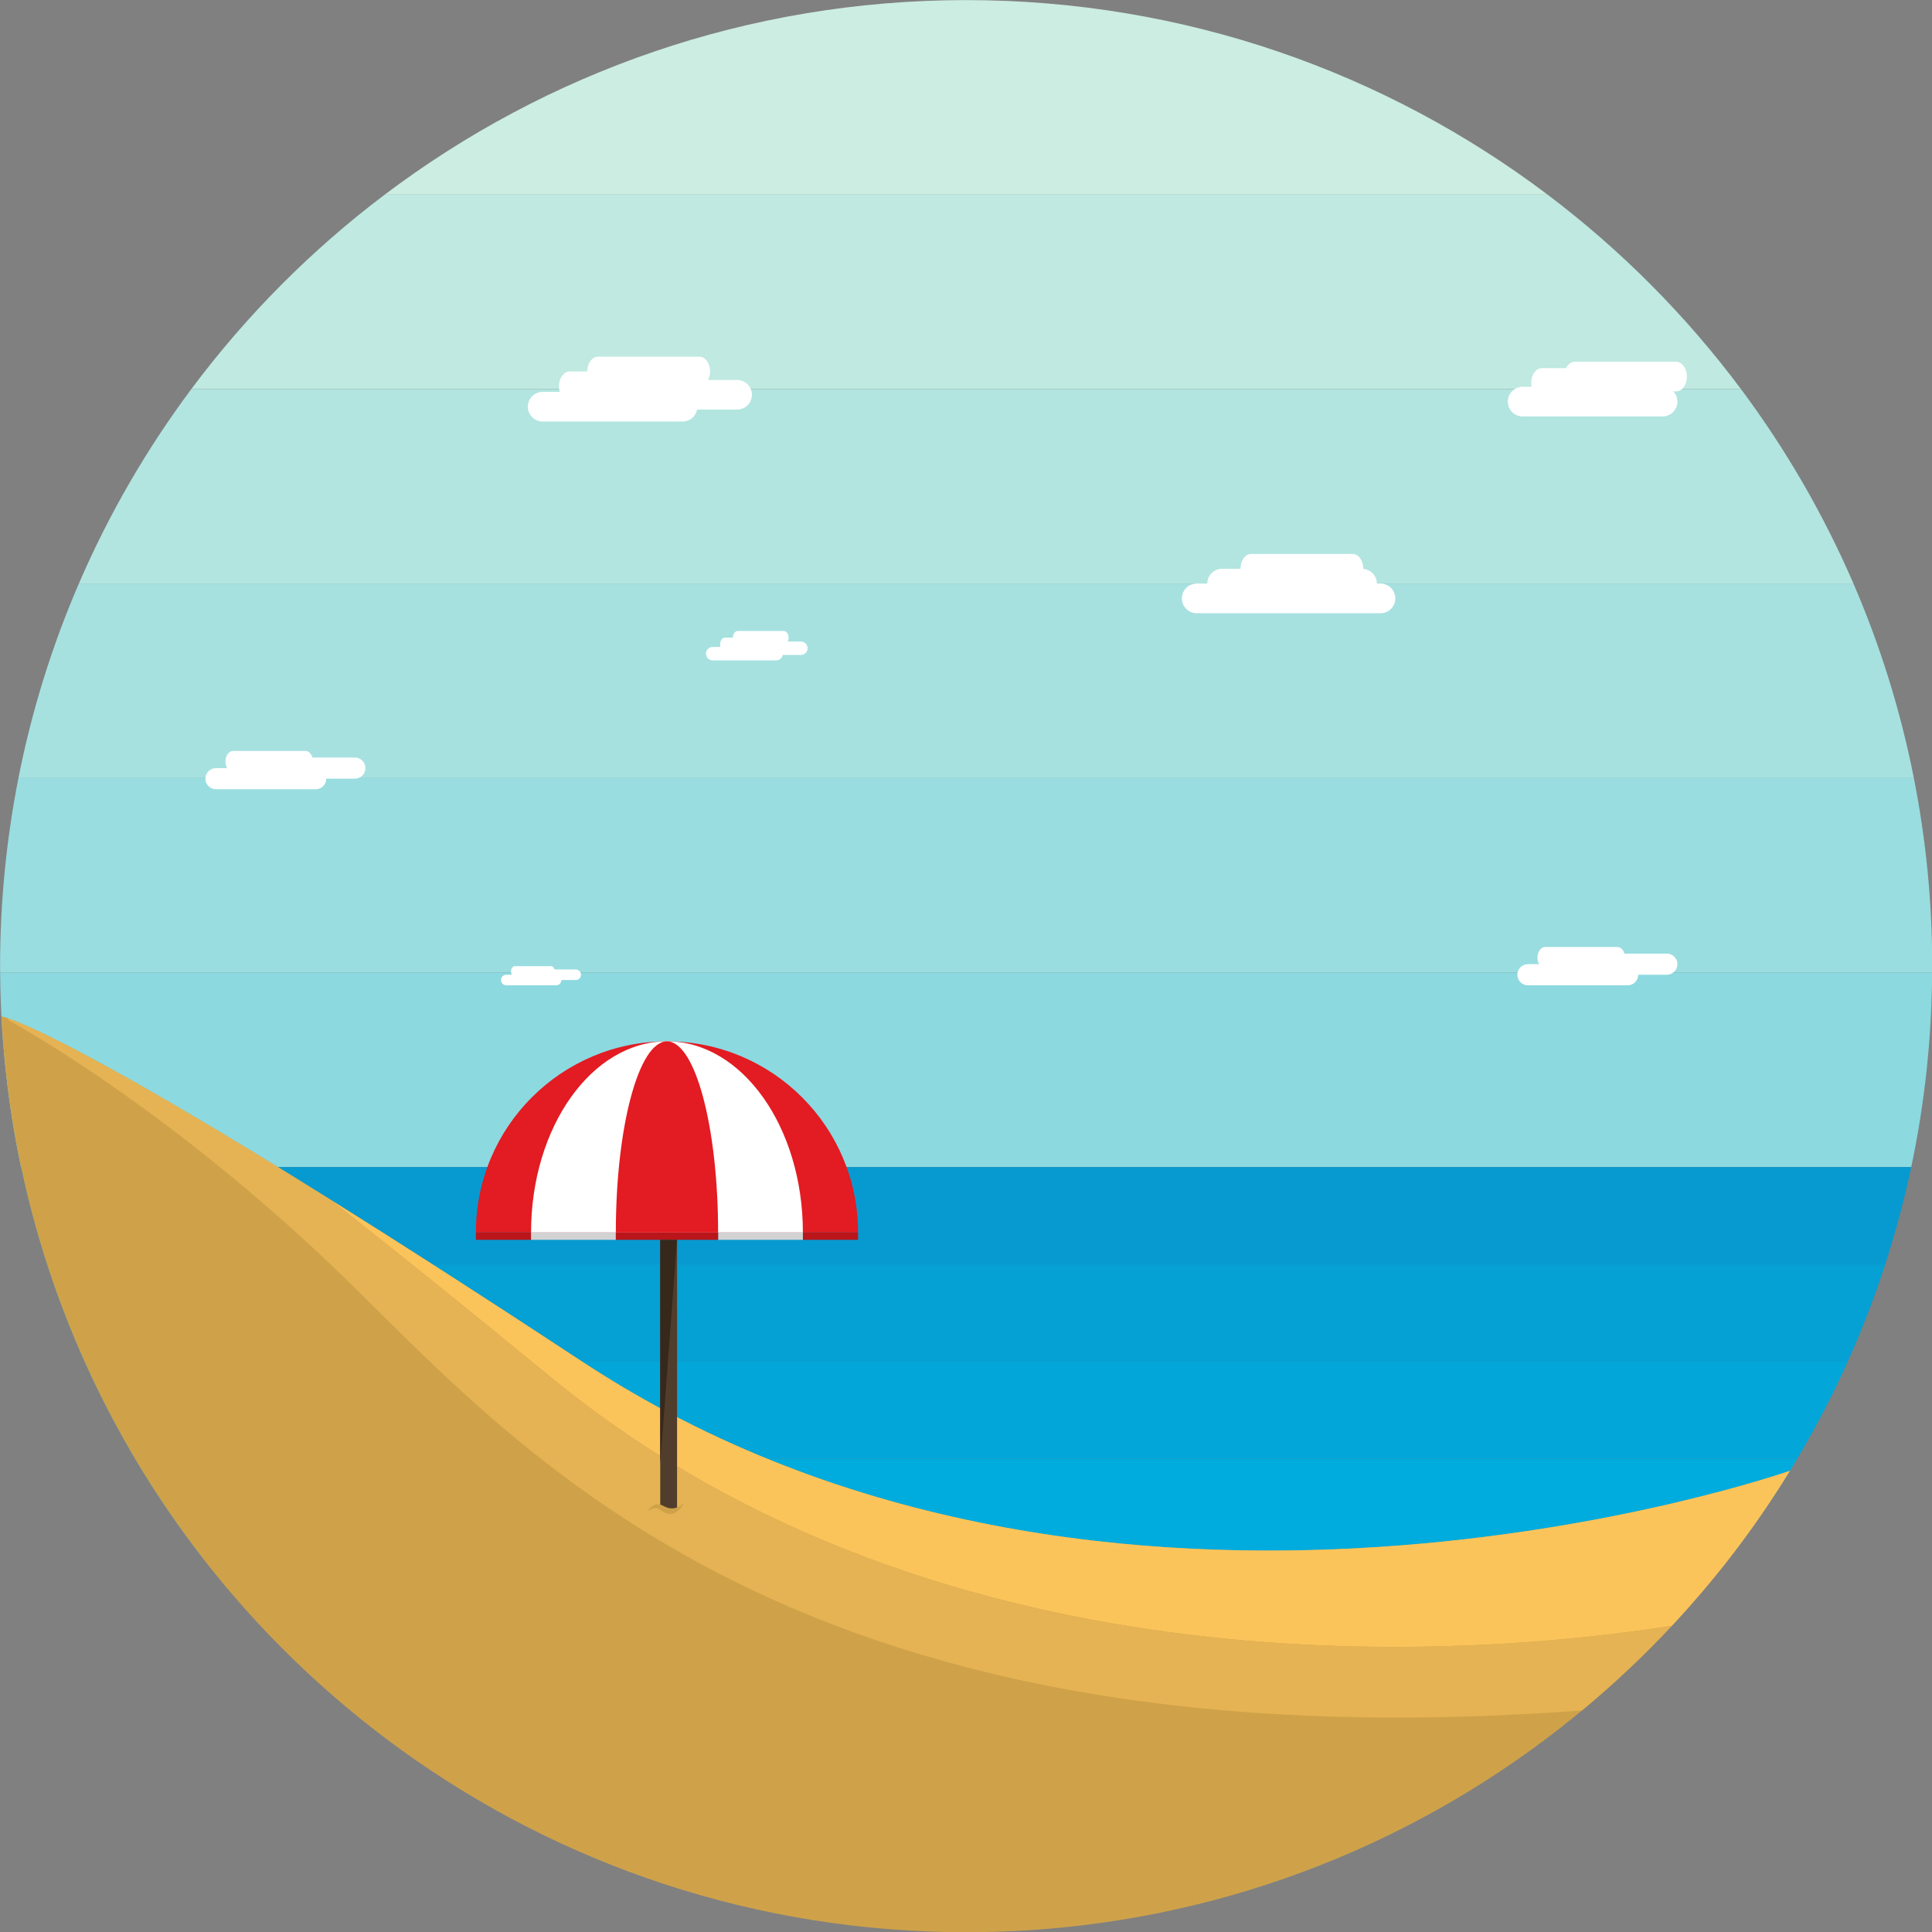
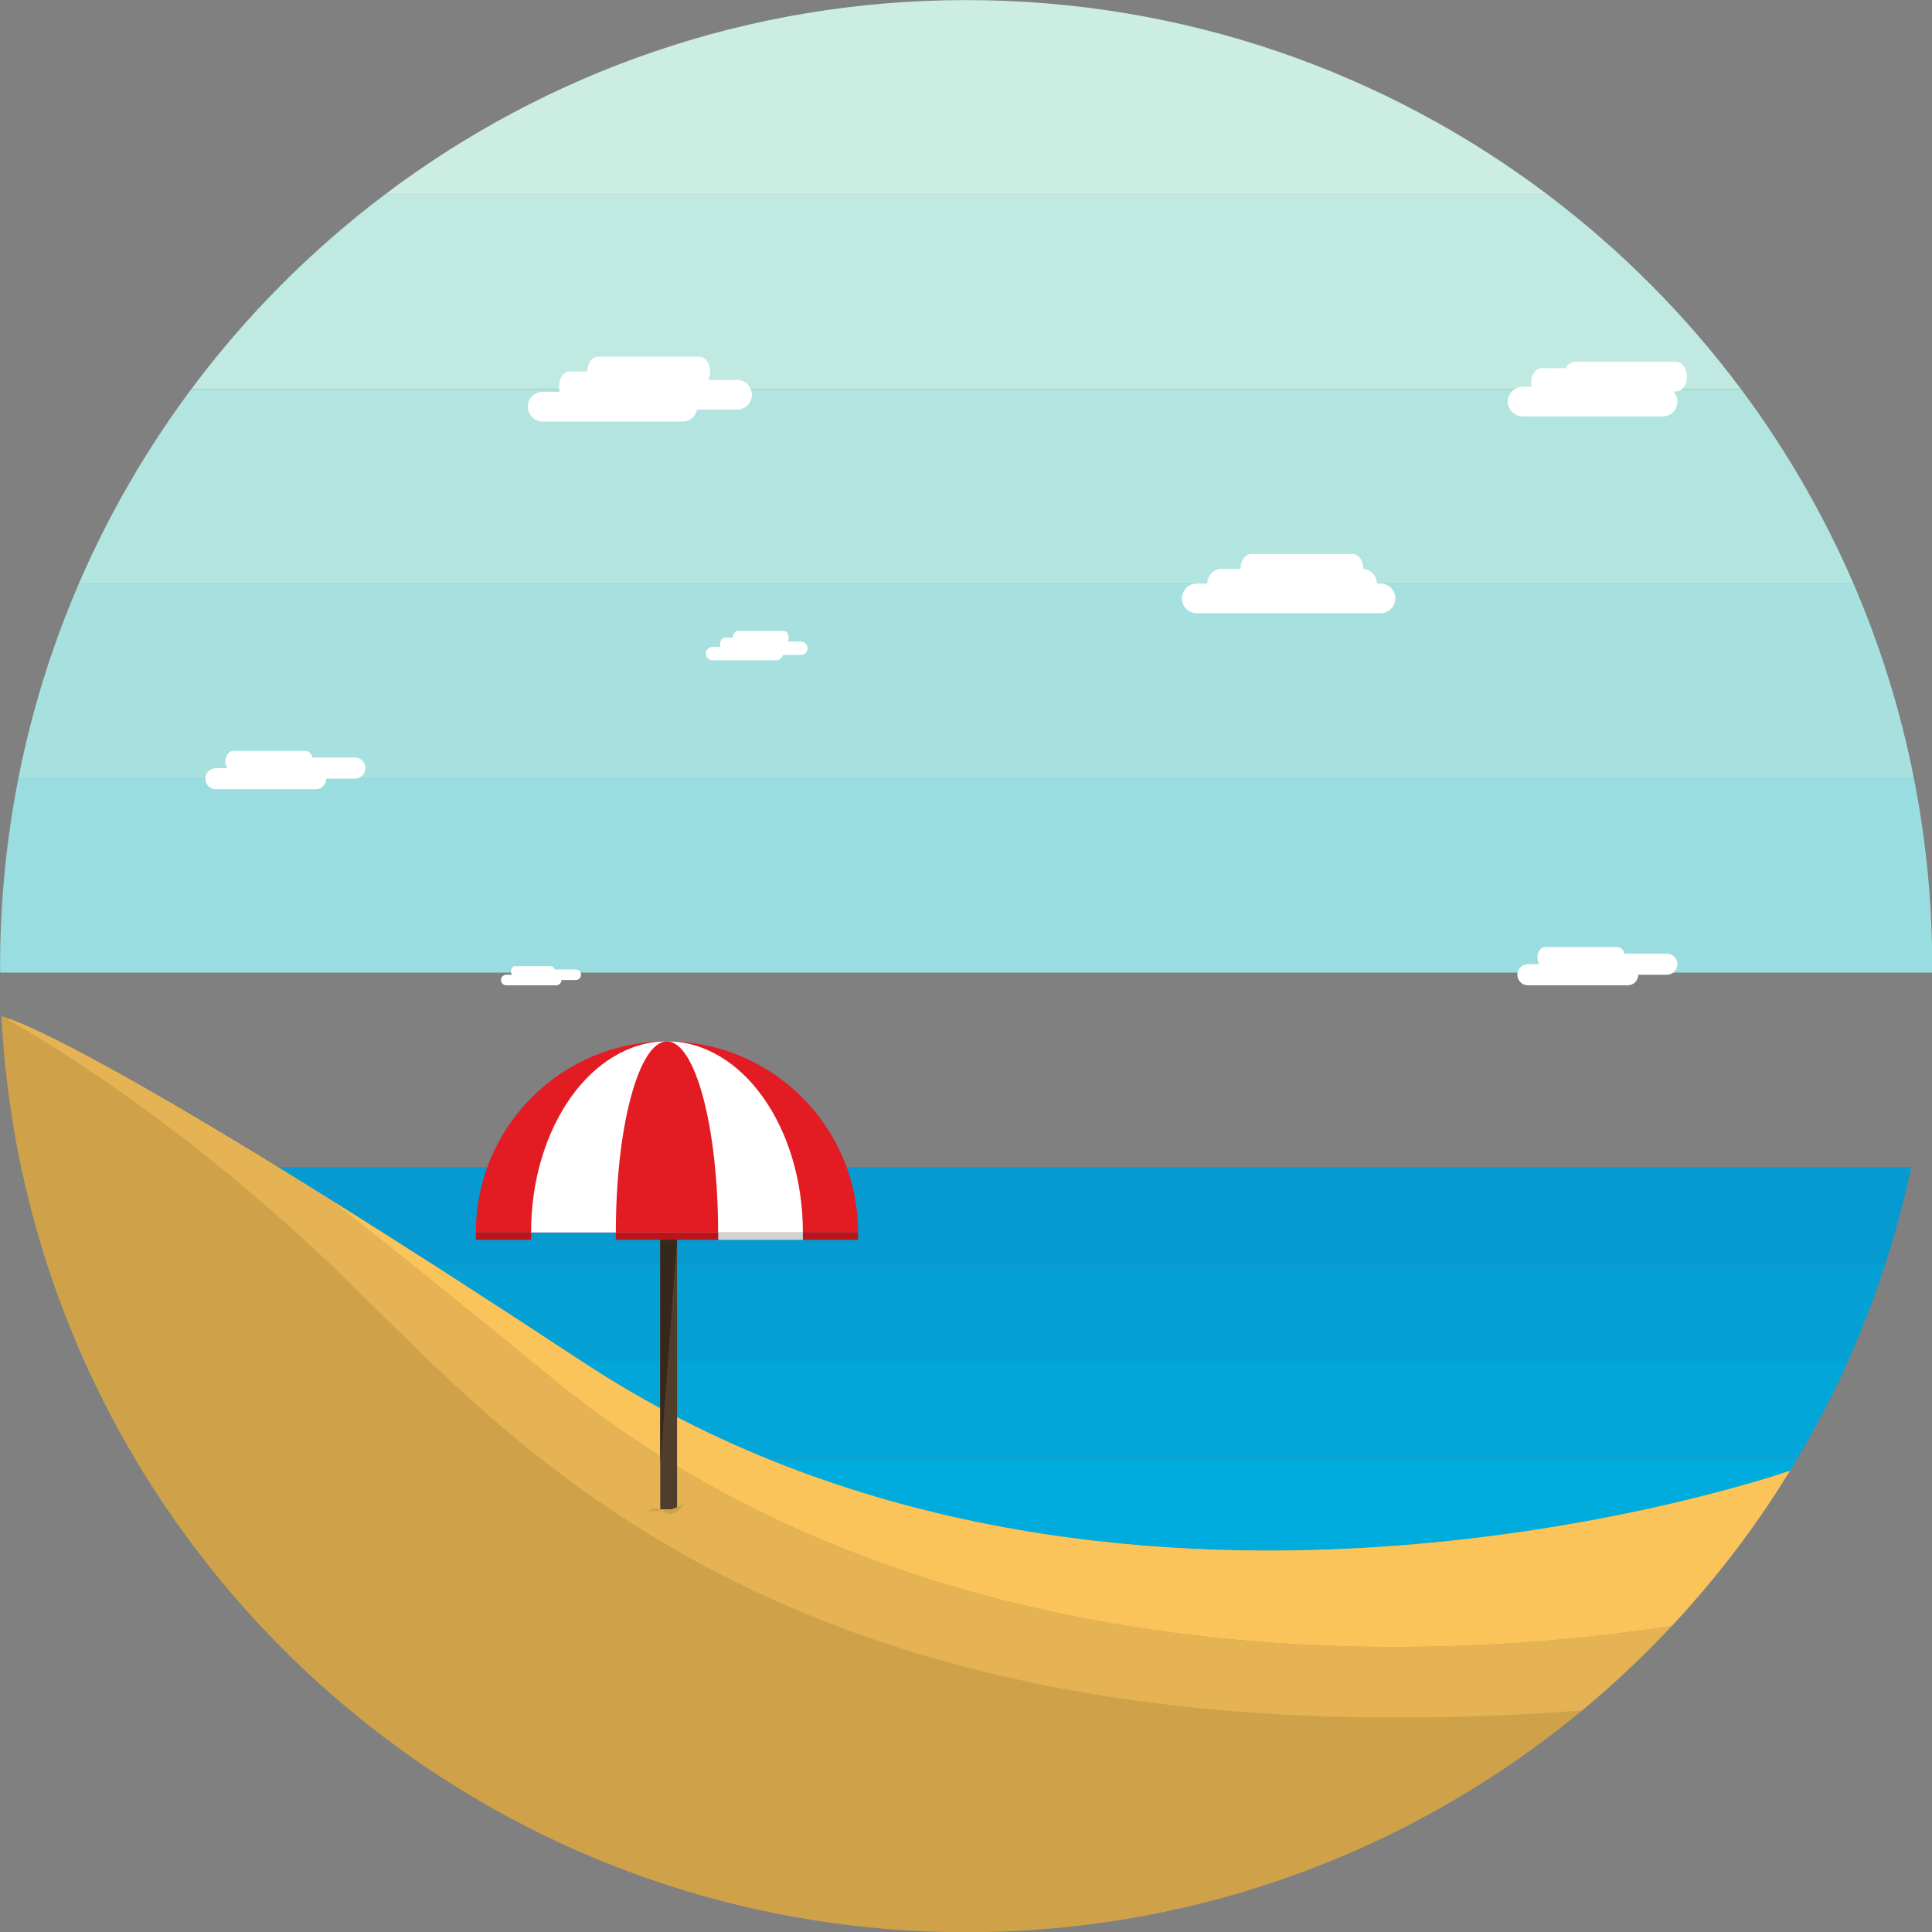
<svg xmlns="http://www.w3.org/2000/svg" height="510.2" preserveAspectRatio="xMidYMid meet" version="1.0" viewBox="42.5 42.5 510.2 510.2" width="510.2" zoomAndPan="magnify">
  <rect x="42.5" y="42.5" width="510.2" height="510.2" fill="#808080" stroke="none" />
  <g>
    <g>
      <path d="M 451.168 93.887 C 408.453 61.648 355.281 42.523 297.641 42.523 C 239.996 42.523 186.828 61.648 144.109 93.887 L 451.168 93.887" fill="#ccede1" />
    </g>
    <g>
      <path d="M 93.023 145.25 L 502.258 145.25 C 487.75 125.801 470.531 108.5 451.168 93.887 L 144.109 93.887 C 124.746 108.5 107.527 125.801 93.023 145.25" fill="#bfe9e1" />
    </g>
    <g>
      <path d="M 63.324 196.613 L 531.957 196.613 C 524.039 178.281 514.051 161.059 502.258 145.25 L 93.023 145.25 C 81.23 161.059 71.238 178.281 63.324 196.613" fill="#b2e5e0" />
    </g>
    <g>
      <path d="M 63.324 196.613 C 56.281 212.926 50.895 230.113 47.367 247.977 L 547.91 247.977 C 544.387 230.113 538.996 212.926 531.957 196.613 L 63.324 196.613" fill="#a6e1e0" />
    </g>
    <g>
      <path d="M 42.523 297.641 C 42.523 298.211 42.539 298.773 42.543 299.34 L 552.734 299.34 C 552.738 298.773 552.758 298.211 552.758 297.641 C 552.758 280.645 551.082 264.043 547.91 247.977 L 47.367 247.977 C 44.199 264.043 42.523 280.645 42.523 297.641" fill="#99dde0" />
    </g>
    <g>
-       <path d="M 42.543 299.34 C 42.66 316.941 44.555 334.121 48.062 350.703 L 547.215 350.703 C 550.727 334.121 552.621 316.941 552.734 299.34 L 42.543 299.34" fill="#8cd9e0" />
-     </g>
+       </g>
    <g>
      <path d="M 64.828 402.07 L 530.453 402.07 C 534.195 393.738 537.5 385.164 540.348 376.387 L 54.934 376.387 C 57.781 385.164 61.082 393.738 64.828 402.07" fill="#05a0d4" />
    </g>
    <g>
      <path d="M 48.062 350.703 C 49.914 359.441 52.215 368.008 54.934 376.387 L 540.348 376.387 C 543.062 368.008 545.367 359.441 547.215 350.703 L 48.062 350.703" fill="#079ad0" />
    </g>
    <g>
      <path d="M 95.621 453.434 L 499.66 453.434 C 505.977 445.254 511.793 436.676 517.094 427.75 L 78.184 427.75 C 83.488 436.676 89.305 445.254 95.621 453.434" fill="#00acdd" />
    </g>
    <g>
      <path d="M 64.828 402.07 C 68.797 410.91 73.27 419.477 78.184 427.75 L 517.094 427.75 C 522.008 419.477 526.48 410.91 530.453 402.07 L 64.828 402.07" fill="#02a6d9" />
    </g>
    <g>
      <path d="M 196.23 402.07 C 70.953 319.629 46.004 311.629 42.891 310.883 C 43.586 324.465 45.328 337.766 48.062 350.703 C 51.848 368.59 57.512 385.781 64.828 402.07 C 73.082 420.449 83.449 437.672 95.621 453.434 C 110.738 473.008 128.629 490.328 148.719 504.797 C 190.621 534.977 242.055 552.758 297.641 552.758 C 353.227 552.758 404.66 534.977 446.562 504.797 C 466.648 490.328 484.543 473.008 499.66 453.434 C 505.227 446.227 510.391 438.699 515.176 430.91 C 512.809 431.734 334.859 493.297 196.23 402.07" fill="#cfa24a" />
    </g>
    <g>
      <path d="M 484.008 471.832 C 489.504 465.949 494.73 459.812 499.66 453.434 C 505.227 446.227 510.391 438.699 515.176 430.91 C 512.809 431.734 334.859 493.297 196.23 402.07 C 169.883 384.73 147.984 370.691 129.781 359.312 C 145.988 372.051 165.184 387.469 187.941 406.164 C 292.727 492.238 434.371 479.633 484.008 471.832" fill="#fbc45b" />
    </g>
    <g>
      <path d="M 484.008 471.832 C 434.371 479.633 292.727 492.238 187.941 406.164 C 165.184 387.469 145.988 372.051 129.781 359.312 C 70.586 322.312 50.594 313.516 44.707 311.445 C 44.707 311.59 44.711 311.734 44.707 311.879 C 53.051 316.543 89.031 337.648 129.781 376.387 C 176.34 420.648 245.605 510.074 460.242 494.203 C 468.629 487.254 476.574 479.785 484.008 471.832" fill="#e5b353" />
    </g>
    <g>
      <path d="M 407.062 196.613 L 406.102 196.613 C 406.102 194.566 404.523 192.902 402.52 192.734 C 402.52 192.723 402.52 192.711 402.52 192.699 C 402.52 190.539 401.254 188.785 399.688 188.785 L 372.914 188.785 C 371.348 188.785 370.078 190.539 370.078 192.699 L 365.234 192.699 C 363.07 192.699 361.32 194.453 361.32 196.613 L 358.531 196.613 C 356.371 196.613 354.617 198.367 354.617 200.527 C 354.617 202.688 356.371 204.441 358.531 204.441 L 407.062 204.441 C 409.223 204.441 410.977 202.688 410.977 200.527 C 410.977 198.367 409.223 196.613 407.062 196.613" fill="#fff" />
    </g>
    <g>
      <path d="M 136.211 242.551 L 125.02 242.551 C 124.719 241.527 123.996 240.805 123.148 240.805 L 104.059 240.805 C 102.941 240.805 102.035 242.055 102.035 243.598 C 102.035 244.262 102.211 244.863 102.492 245.344 L 99.523 245.344 C 97.98 245.344 96.734 246.594 96.734 248.133 C 96.734 249.676 97.98 250.922 99.523 250.922 L 125.871 250.922 C 127.414 250.922 128.66 249.676 128.66 248.133 L 136.211 248.133 C 137.75 248.133 139 246.883 139 245.344 C 139 243.801 137.75 242.551 136.211 242.551" fill="#fff" />
    </g>
    <g>
      <path d="M 482.676 294.328 L 471.484 294.328 C 471.188 293.305 470.461 292.582 469.613 292.582 L 450.523 292.582 C 449.41 292.582 448.504 293.828 448.504 295.371 C 448.504 296.035 448.68 296.641 448.961 297.117 L 445.988 297.117 C 444.449 297.117 443.199 298.367 443.199 299.91 C 443.199 301.449 444.449 302.699 445.988 302.699 L 472.34 302.699 C 473.879 302.699 475.129 301.449 475.129 299.91 L 482.676 299.91 C 484.219 299.91 485.469 298.66 485.469 297.117 C 485.469 295.578 484.219 294.328 482.676 294.328" fill="#fff" />
    </g>
    <g>
      <path d="M 194.535 298.512 L 188.941 298.512 C 188.789 298.004 188.43 297.641 188.004 297.641 L 178.461 297.641 C 177.902 297.641 177.449 298.266 177.449 299.035 C 177.449 299.367 177.539 299.668 177.68 299.91 L 176.191 299.91 C 175.422 299.91 174.797 300.531 174.797 301.305 C 174.797 302.074 175.422 302.699 176.191 302.699 L 189.367 302.699 C 190.137 302.699 190.762 302.074 190.762 301.305 L 194.535 301.305 C 195.309 301.305 195.934 300.68 195.934 299.91 C 195.934 299.137 195.309 298.512 194.535 298.512" fill="#fff" />
    </g>
    <g>
      <path d="M 237.148 142.836 L 229.504 142.836 C 229.824 142.199 230.02 141.434 230.02 140.598 C 230.02 138.438 228.746 136.684 227.184 136.684 L 200.41 136.684 C 198.844 136.684 197.574 138.438 197.574 140.598 L 192.945 140.598 C 191.379 140.598 190.109 142.352 190.109 144.512 C 190.109 145.035 190.188 145.531 190.324 145.988 L 185.801 145.988 C 183.637 145.988 181.887 147.738 181.887 149.902 C 181.887 152.062 183.637 153.816 185.801 153.816 L 222.754 153.816 C 224.652 153.816 226.234 152.461 226.59 150.664 L 237.148 150.664 C 239.309 150.664 241.062 148.91 241.062 146.75 C 241.062 144.59 239.309 142.836 237.148 142.836" fill="#fff" />
    </g>
    <g>
      <path d="M 253.992 211.91 L 250.523 211.91 C 250.672 211.625 250.758 211.273 250.758 210.898 C 250.758 209.918 250.184 209.121 249.473 209.121 L 237.332 209.121 C 236.621 209.121 236.047 209.918 236.047 210.898 L 233.945 210.898 C 233.238 210.898 232.66 211.691 232.66 212.672 C 232.66 212.91 232.695 213.137 232.758 213.34 L 230.707 213.34 C 229.727 213.34 228.934 214.137 228.934 215.117 C 228.934 216.098 229.727 216.891 230.707 216.891 L 247.465 216.891 C 248.324 216.891 249.043 216.277 249.203 215.461 L 253.992 215.461 C 254.973 215.461 255.766 214.668 255.766 213.688 C 255.766 212.707 254.973 211.91 253.992 211.91" fill="#fff" />
    </g>
    <g>
      <path d="M 487.98 141.945 C 487.98 139.785 486.711 138.031 485.145 138.031 L 458.371 138.031 C 457.41 138.031 456.562 138.695 456.047 139.707 L 449.691 139.707 C 448.125 139.707 446.855 141.461 446.855 143.621 C 446.855 143.973 446.891 144.312 446.957 144.641 L 444.602 144.641 C 442.438 144.641 440.688 146.395 440.688 148.555 C 440.688 150.715 442.438 152.469 444.602 152.469 L 481.555 152.469 C 483.715 152.469 485.469 150.715 485.469 148.555 C 485.469 147.508 485.055 146.562 484.387 145.859 L 485.145 145.859 C 486.711 145.859 487.98 144.105 487.98 141.945" fill="#fff" />
    </g>
    <g>
      <path d="M 218.633 317.5 C 190.762 317.5 168.172 340.094 168.172 367.961 L 269.094 367.961 C 269.094 340.094 246.5 317.5 218.633 317.5" fill="#e31b22" />
    </g>
    <g>
      <path d="M 218.633 317.5 C 198.809 317.5 182.742 340.094 182.742 367.961 L 254.523 367.961 C 254.523 340.094 238.453 317.5 218.633 317.5" fill="#fff" />
    </g>
    <g>
      <path d="M 218.633 317.5 C 211.176 317.5 205.129 340.094 205.129 367.961 L 232.137 367.961 C 232.137 340.094 226.09 317.5 218.633 317.5" fill="#e31b22" />
    </g>
    <g>
      <path d="M 182.742 369.914 L 168.172 369.914 L 168.172 367.961 L 182.742 367.961 L 182.742 369.914" fill="#ba151b" />
    </g>
    <g>
      <path d="M 269.094 369.914 L 254.523 369.914 L 254.523 367.961 L 269.094 367.961 L 269.094 369.914" fill="#ba151b" />
    </g>
    <g>
-       <path d="M 205.129 369.914 L 182.742 369.914 L 182.742 367.961 L 205.129 367.961 L 205.129 369.914" fill="#d3d2d2" />
-     </g>
+       </g>
    <g>
      <path d="M 254.523 369.914 L 232.137 369.914 L 232.137 367.961 L 254.523 367.961 L 254.523 369.914" fill="#d3d2d2" />
    </g>
    <g>
      <path d="M 232.137 369.914 L 205.129 369.914 L 205.129 367.961 L 232.137 367.961 L 232.137 369.914" fill="#ba151b" />
    </g>
    <g>
      <path d="M 221.297 441.094 L 216.855 441.094 L 216.855 369.914 L 221.297 369.914 L 221.297 441.094" fill="#513d2b" />
    </g>
    <g>
      <path d="M 221.297 369.914 L 216.855 429.082 L 216.855 369.914 Z M 221.297 369.914" fill="#37281c" />
    </g>
    <g>
-       <path d="M 213.586 441.559 C 213.586 441.559 214.934 438.602 217.84 440.25 C 220.867 441.969 223.113 439.367 223.113 439.367 C 223.113 439.367 220.93 444.598 216.73 441.129 C 216.73 441.129 215.461 440.168 213.586 441.559" fill="#cfa24a" />
+       <path d="M 213.586 441.559 C 220.867 441.969 223.113 439.367 223.113 439.367 C 223.113 439.367 220.93 444.598 216.73 441.129 C 216.73 441.129 215.461 440.168 213.586 441.559" fill="#cfa24a" />
    </g>
  </g>
</svg>